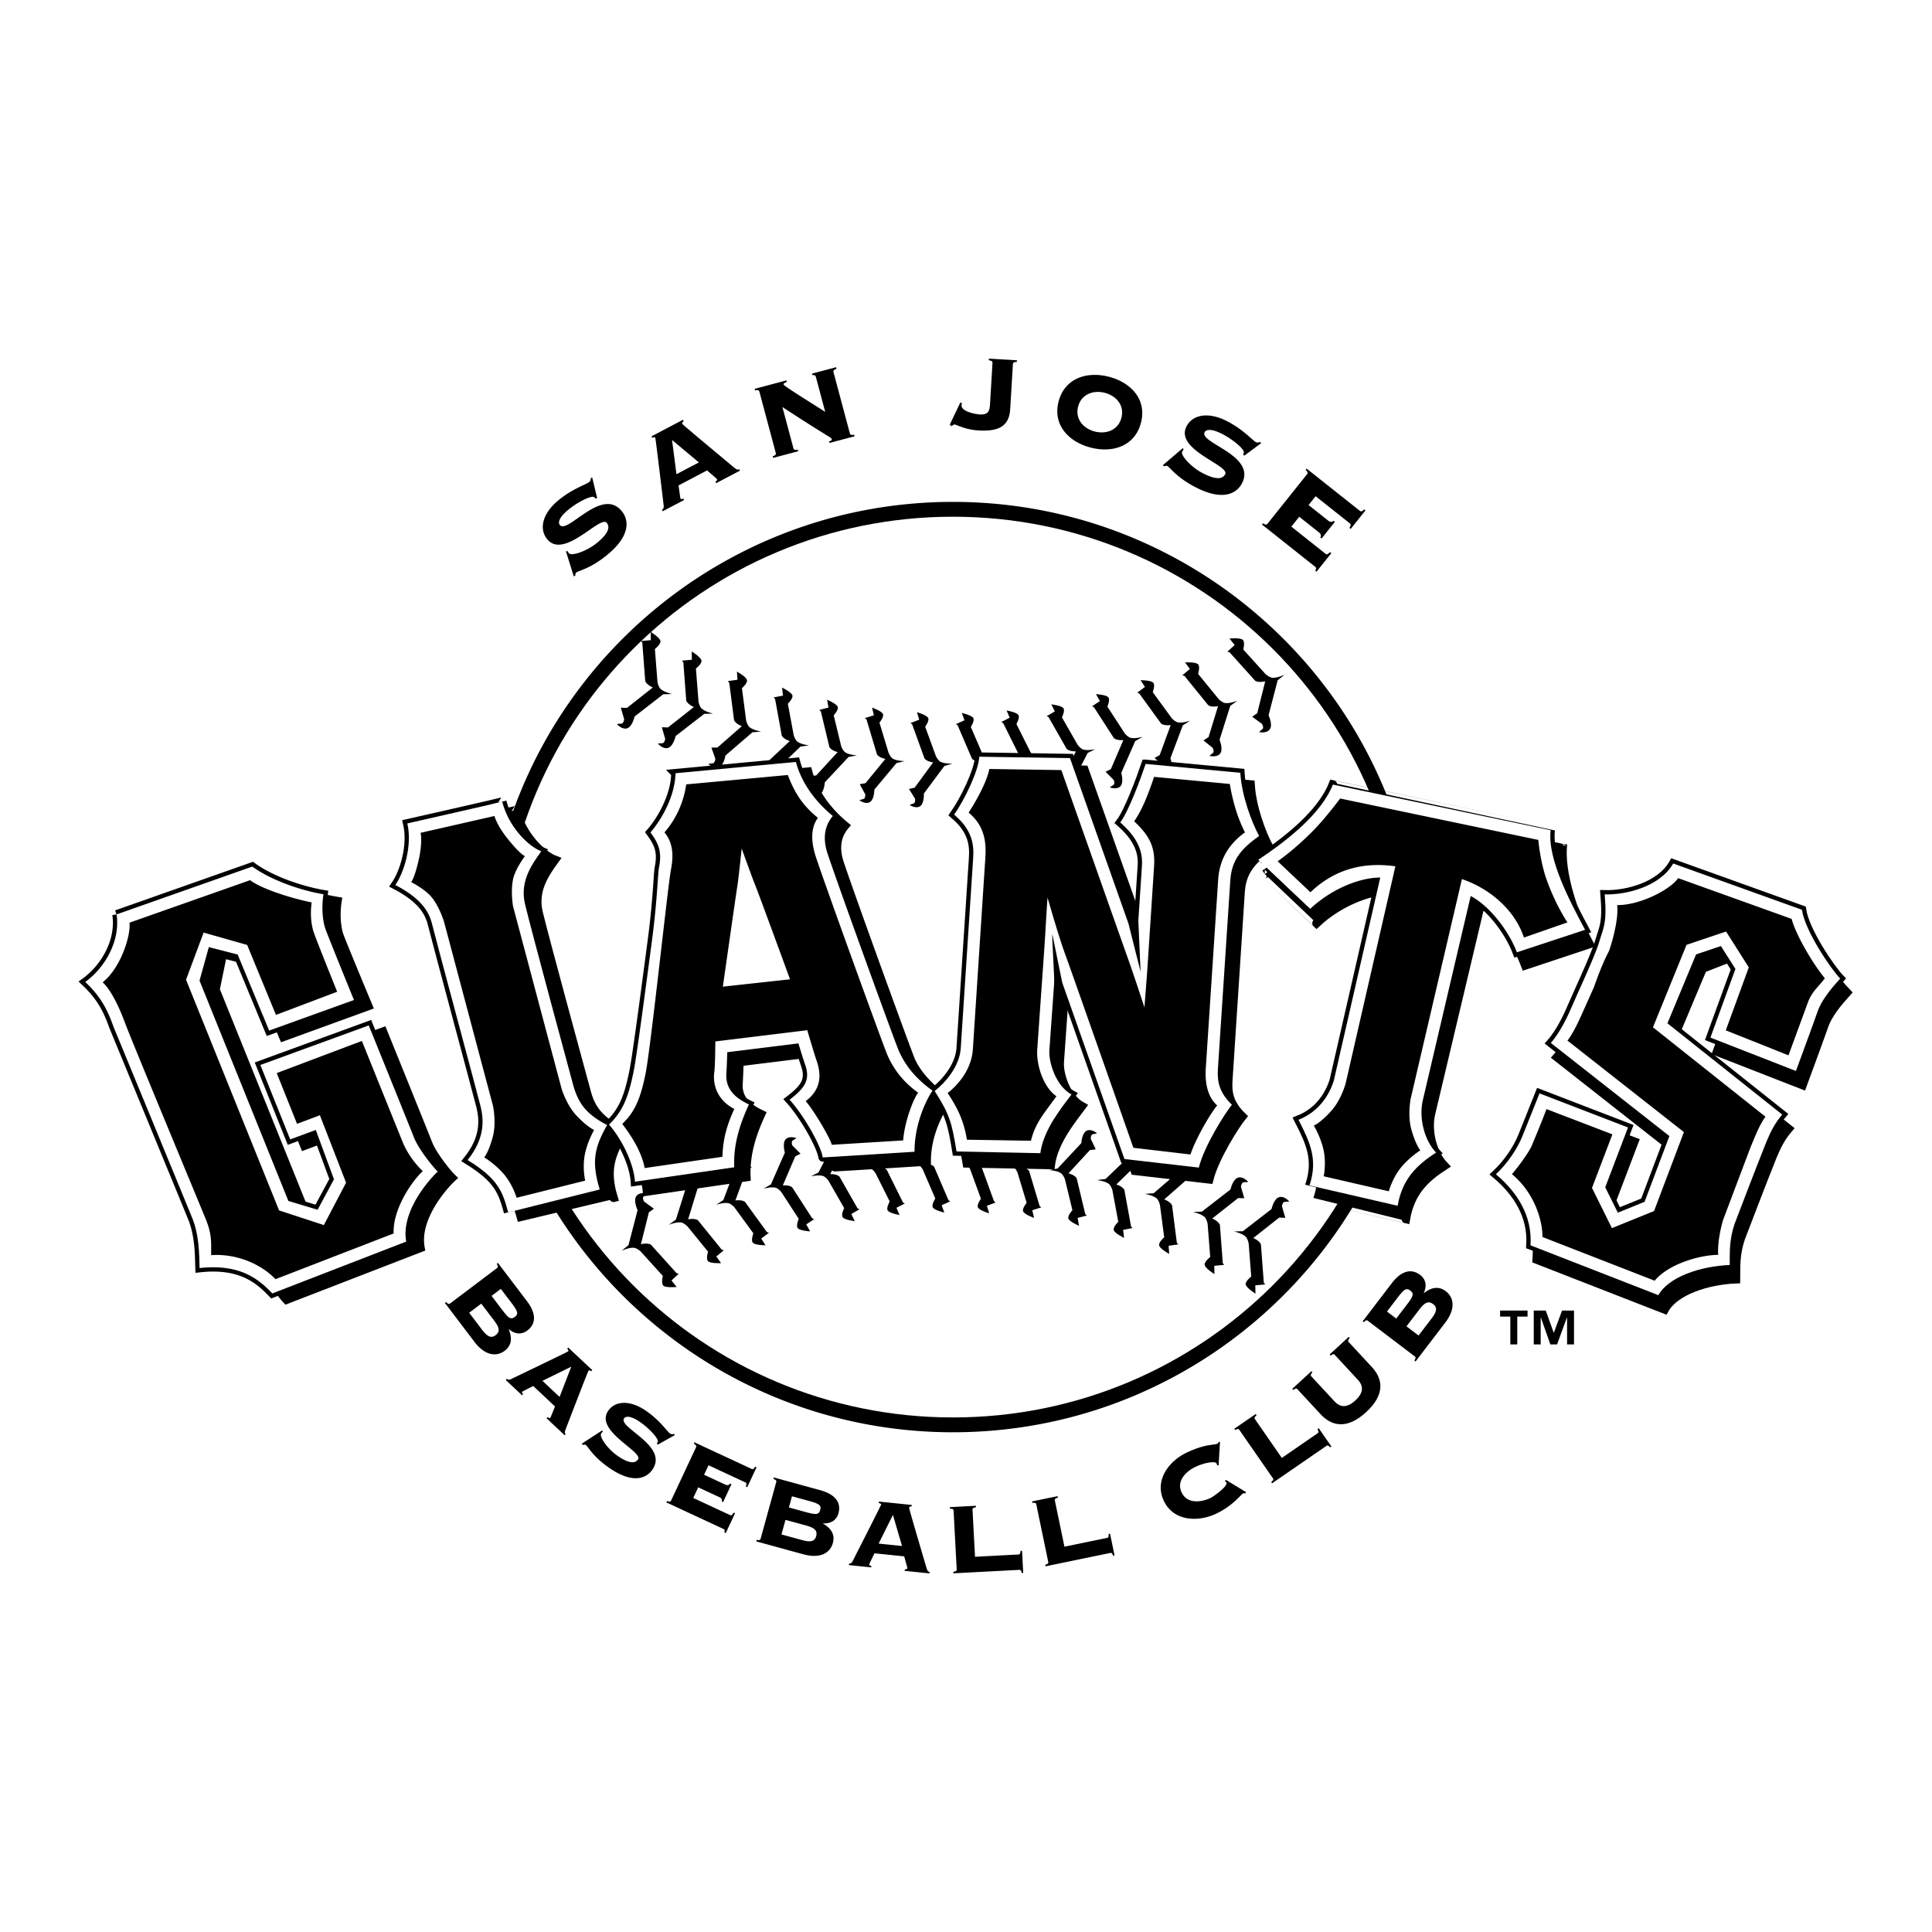
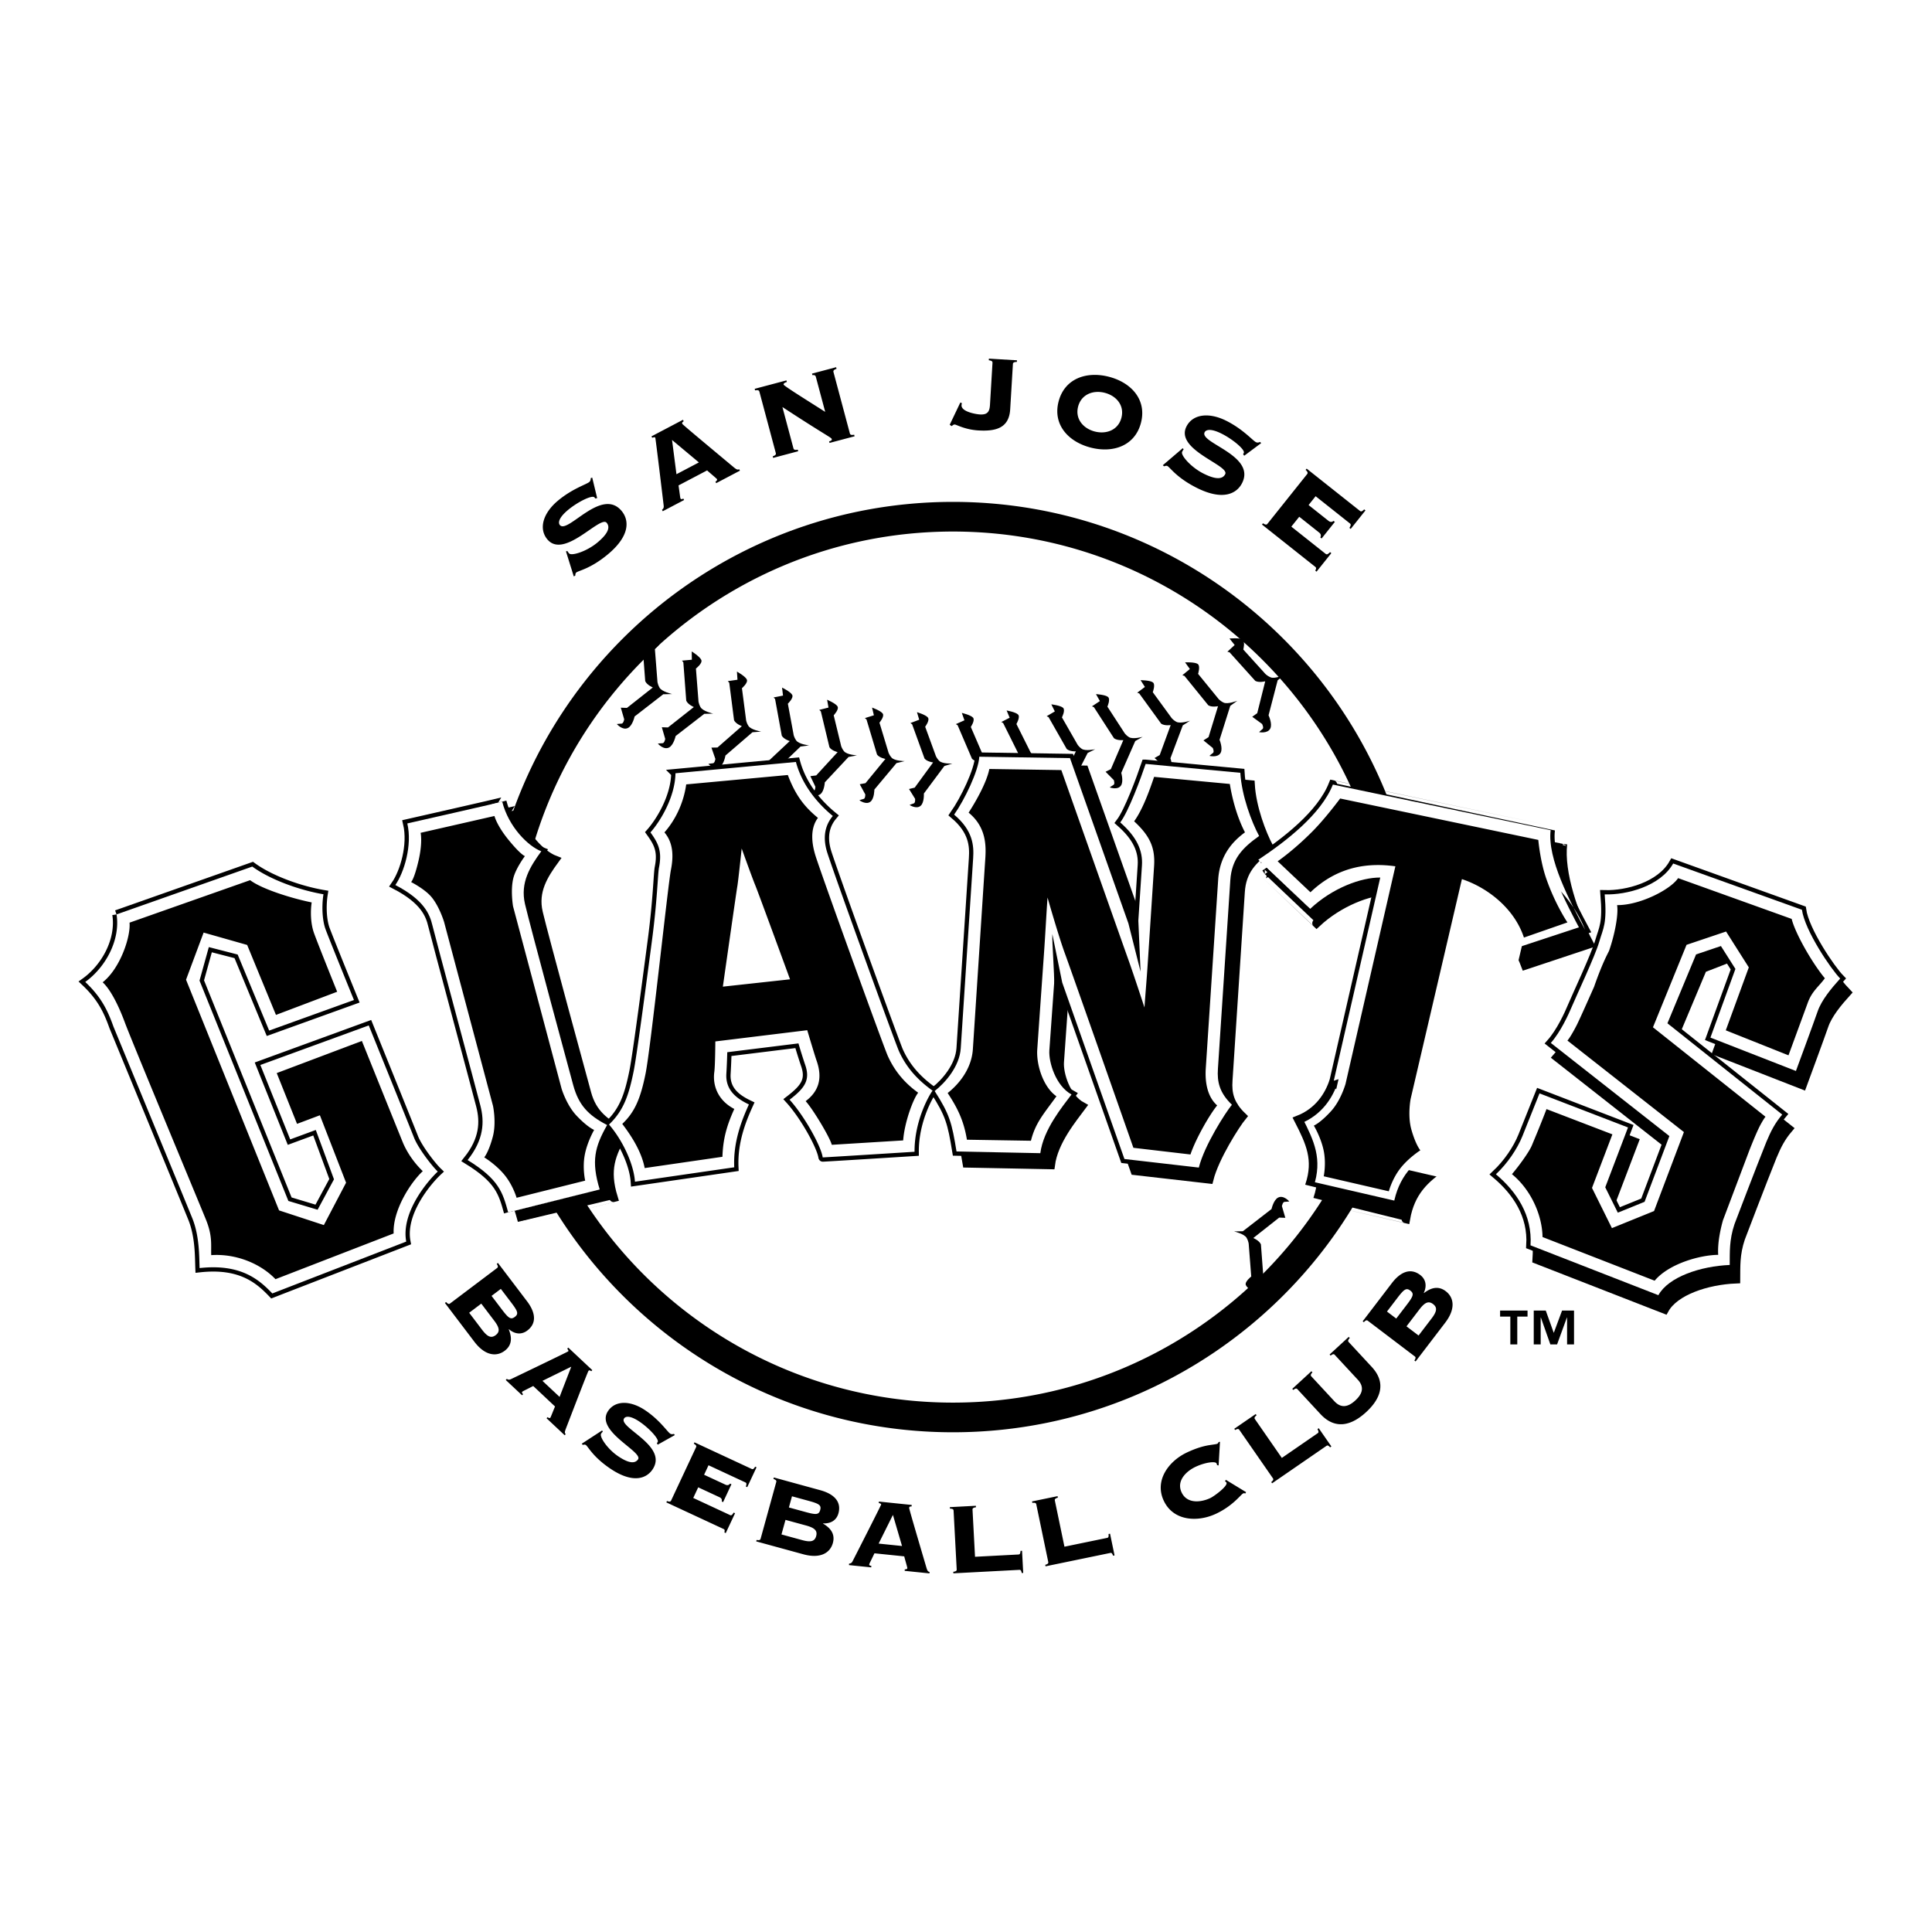
<svg xmlns="http://www.w3.org/2000/svg" width="2500" height="2500" viewBox="0 0 192.756 192.756">
  <g fill-rule="evenodd" clip-rule="evenodd">
    <path fill="#fff" d="M0 0h192.756v192.756H0V0z" />
    <path d="M49.591 126.514c.09-.07.138-.152-.032-.418l.12-.092 2.901 3.82c.822 1.082 1.021 2.178.025 2.928-.604.455-1.28.336-1.827-.135l-.02.016c.329.809.34 1.572-.405 2.135-.805.605-1.945.52-3.026-.902l-2.939-3.871.121-.09c.211.234.304.213.395.143l4.687-3.534zm-.548 2.777l1.035 1.363c.655.861.882 1.037 1.285.734.402-.305.295-.57-.359-1.432l-1.036-1.363-.925.698zm-2.233 1.684l1.294 1.705c.533.701.907.861 1.35.527s.391-.736-.143-1.438l-1.294-1.705-1.207.911zM53.2 138.283c-.87.445-1.037.514-1.089.568-.052.055-.05.125.079.246l-.104.109-1.626-1.523.104-.111c.155.094.244.107.438.014.281-.133 5.637-2.705 5.688-2.76.061-.064-.022-.178-.097-.266l.104-.109 2.397 2.248-.104.111c-.109-.086-.191-.129-.277-.037-.069.074-1.524 3.871-2.268 5.797-.116.305-.113.412-.002.516l-.104.109-1.81-1.697.104-.109c.137.111.227.109.278.053.035-.035.39-.963.466-1.115l-2.177-2.044zm.921-.515l1.709 1.602 1.166-3.014-2.875 1.412zM60.075 142.715l.069.123a.758.758 0 0 0-.17.203c-.192.281.604 1.506 1.688 2.242 1.042.707 1.682.775 1.995.318.525-.77-4.353-2.832-2.982-4.838.71-1.039 2.201-1.076 3.733-.035 1.428.969 2.163 2.105 2.444 2.297.135.092.258.068.388.035l.086.119-1.707.957-.082-.148.078-.113c.178-.262-.812-1.357-1.792-2.023-.907-.615-1.39-.578-1.554-.34-.632.926 4.458 2.723 2.825 5.111-.61.893-1.963 1.42-4.225-.113-1.741-1.182-2.186-2.184-2.426-2.346-.083-.057-.195-.027-.301-.008l-.104-.115 2.037-1.326zM72.145 149.865l-.138-.064c.035-.164.009-.314-.22-.422l-2.126-.988-.496 1.059 3.669 1.707c.126.059.198.023.365-.246l.138.064-.928 1.98-.138-.062c.057-.211.038-.289-.088-.348l-5.703-2.652.064-.137c.296.111.368.047.416-.055l2.485-5.309c.048-.102.051-.197-.224-.354l.064-.137 5.704 2.652c.125.059.197.023.354-.223l.137.062-.928 1.982-.137-.064c.089-.277.069-.355-.056-.414l-3.669-1.707-.442.947 2.126.988c.228.105.362.029.465-.104l.137.064-.831 1.781zM77.446 147.865c.03-.109.017-.205-.281-.311l.04-.146 4.635 1.27c1.314.359 2.141 1.105 1.811 2.307-.201.727-.811 1.043-1.532 1.002l-.007.023c.755.441 1.231 1.041.983 1.939-.267.969-1.224 1.594-2.952 1.121l-4.696-1.285.04-.145c.311.059.37-.018.401-.127l1.558-5.648zm1.263 2.535l1.655.453c1.046.287 1.334.287 1.467-.197.134-.484-.113-.633-1.16-.918l-1.655-.453-.307 1.115zm-.741 2.692l2.068.566c.852.232 1.245.133 1.393-.4.147-.535-.14-.82-.992-1.055l-2.068-.564-.401 1.453zM87.245 154.973c-.421.879-.513 1.033-.521 1.107-.007.076.037.131.212.148l-.015.15-2.221-.228.016-.15c.18-.02.26-.061.355-.254.143-.275 2.833-5.559 2.841-5.635.009-.088-.127-.125-.238-.15l.015-.15 3.274.338-.015.15c-.14-.002-.23.014-.243.139-.011.1 1.146 3.998 1.728 5.979.094.312.161.395.312.41l-.015.15-2.473-.254.016-.15c.177.006.246-.051.253-.125.006-.051-.276-1.002-.31-1.17l-2.971-.305zm.417-.969l2.334.24-.909-3.102-1.425 2.862zM97.279 155.32l4.332-.227c.139-.008.186-.074.209-.363l.15-.008.117 2.209-.15.008c-.053-.262-.105-.322-.244-.314l-6.576.346-.008-.152c.313-.041.347-.131.341-.244l-.31-5.85c-.006-.111-.048-.199-.364-.207l-.008-.15 2.595-.137.008.15c-.314.043-.348.133-.342.246l.25 4.693zM106.201 154.314l4.25-.877c.137-.027.174-.1.15-.391l.148-.029.451 2.166-.148.029c-.092-.25-.152-.303-.289-.273l-6.449 1.332-.031-.148c.305-.088.322-.182.301-.293l-1.193-5.738c-.023-.109-.078-.188-.391-.148l-.031-.148 2.545-.525.031.148c-.305.088-.324.182-.301.293l.957 4.602zM121.582 146.207l-.152-.027a.649.649 0 0 0-.059-.18c-.107-.229-1.127-.109-2.096.348-.924.436-1.934 1.396-1.383 2.557.551 1.158 1.938.992 2.861.557.398-.188 1.77-1.209 1.613-1.539-.031-.068-.1-.094-.148-.139l.088-.139 2.02 1.23-.098.145c-.072-.064-.125-.053-.203-.016-.229.107-.998 1.221-2.697 2.021-1.822.859-4.248.75-5.213-1.283-.967-2.033.488-3.971 2.311-4.83.912-.43 1.617-.623 2.133-.713.504-.084.775-.102.889-.156.068-.031.109-.092.129-.17l.141-.025-.136 2.359zM127.889 145.457l3.57-2.459c.115-.078.119-.158-.014-.418l.125-.086 1.262 1.82-.125.086c-.182-.195-.258-.219-.373-.141l-5.416 3.73-.086-.123c.244-.201.227-.295.16-.387l-3.342-4.818c-.064-.094-.146-.145-.42.014l-.086-.125 2.139-1.471.086.123c-.244.199-.227.293-.162.387l2.682 3.868zM133.172 135.176c-.076-.082-.164-.121-.414.074l-.102-.111 1.908-1.758.104.111c-.215.232-.182.322-.105.406l2.293 2.475c1.506 1.625.863 3.209-.555 4.514s-3.055 1.818-4.561.193l-2.293-2.475c-.078-.084-.166-.123-.414.072l-.102-.111 1.908-1.756.104.109c-.215.232-.184.322-.105.406l2.293 2.475c.66.711 1.35.605 2.092-.078.74-.682.902-1.359.244-2.07l-2.295-2.476zM136.469 131.773c-.09-.068-.184-.092-.395.143l-.119-.09 2.912-3.811c.824-1.08 1.83-1.566 2.824-.812.602.457.668 1.139.359 1.791l.02.014c.693-.531 1.43-.748 2.172-.184.803.609 1.027 1.727-.057 3.146l-2.951 3.861-.121-.092c.172-.266.125-.348.033-.416l-4.677-3.55zm2.834-.22l1.039-1.359c.658-.861.766-1.127.363-1.432-.4-.305-.629-.129-1.287.73l-1.039 1.361.924.7zm2.228 1.691l1.299-1.701c.535-.699.588-1.102.146-1.436-.441-.336-.816-.178-1.352.521l-1.299 1.701 1.206.915zM48.503 96.486c0 25.592 20.893 46.412 46.573 46.412 25.681 0 46.574-20.82 46.574-46.412s-20.893-46.413-46.574-46.413c-25.68.001-46.573 20.822-46.573 46.413zm2.969 0c0-23.961 19.561-43.454 43.605-43.454 24.044 0 43.605 19.493 43.605 43.454 0 23.959-19.561 43.453-43.605 43.453-24.044 0-43.605-19.494-43.605-43.453z" />
-     <path d="M95.077 141.418c24.902 0 45.089-20.117 45.089-44.932 0-24.816-20.188-44.933-45.089-44.933S49.988 71.67 49.988 96.486c-.001 24.815 20.187 44.932 45.089 44.932z" fill="#fff" />
    <path d="M64.024 120.738l-.908 3.494-.688.555s.961-.443 1.392-.258c.43.186.589.416.589.416l2.136 2.357s-.218.816.095 1.004c.313.188 1.282.094 1.282.094l-.516-.648.725-.67-.214-.055-2.57-2.854c-.373-.205-.99-.039-.99-.039l.797-3.184.498-.357-.982-.717s-.2-.383-.047-.502c.152-.117.344-.314.344-.314s-.857-.178-1.119.367c-.227.469.176 1.311.176 1.311zM72.351 126.023s-.956.045-1.255-.156c-.298-.201-.042-.99-.042-.99l-1.978-2.426s-.145-.234-.558-.438c-.413-.205-1.381.18-1.381.18l.705-.508 1.071-3.387s-.353-.85-.108-1.299c.285-.521 1.118-.305 1.118-.305s-.197.184-.354.293c-.157.109.021.496.021.496l.928.754-.507.324-.946 3.088s.615-.131.97.09l2.381 2.936.208.064-.747.621.474.663zM76.793 124.246s-.944-.006-1.228-.219c-.283-.213.011-.979.011-.979l-1.821-2.494s-.13-.236-.526-.459c-.396-.225-1.37.105-1.37.105l.721-.465 1.233-3.281s-.302-.854-.038-1.283c.309-.5 1.118-.24 1.118-.24s-.204.17-.364.268c-.16.1-.005.49-.005.49l.875.793-.517.293-1.095 2.992s.613-.098.951.139l2.19 3.016.201.074-.768.572.432.678zM81.241 122.854s-.932-.057-1.2-.283c-.269-.225.063-.965.063-.965l-1.664-2.561s-.116-.242-.495-.484c-.379-.24-1.358.031-1.358.031l.737-.42 1.396-3.174s-.253-.859.032-1.27c.332-.479 1.116-.178 1.116-.178s-.21.156-.374.246c-.163.088-.032.482-.032.482l.821.828-.527.264-1.243 2.896s.611-.062.932.189l2 3.096.195.084-.79.525.391.694zM85.696 121.834s-.92-.109-1.174-.348c-.253-.238.117-.953.117-.953l-1.506-2.629s-.101-.244-.463-.506c-.362-.258-1.348-.041-1.348-.041l.753-.377 1.559-3.068s-.203-.865.102-1.256c.355-.455 1.117-.115 1.117-.115s-.218.145-.385.225c-.167.078-.058.477-.058.477l.768.865-.537.232-1.392 2.801s.608-.029.913.238l1.81 3.178.188.094-.812.477.348.706zM90.158 121.223s-.908-.16-1.146-.41c-.238-.252.169-.941.169-.941l-1.349-2.695s-.087-.25-.432-.527c-.346-.279-1.337-.119-1.337-.119l.77-.33 1.722-2.963s-.153-.871.172-1.242c.378-.432 1.115-.051 1.115-.051s-.225.131-.395.199c-.17.07-.084.471-.084.471l.714.904-.545.199-1.541 2.705s.606.006.894.287l1.62 3.26.182.104-.833.428.304.721zM94.626 120.979s-.897-.209-1.12-.473c-.223-.264.223-.928.223-.928l-1.191-2.764s-.073-.254-.401-.551c-.329-.297-1.325-.193-1.325-.193l.787-.287 1.883-2.854s-.103-.879.242-1.23c.402-.408 1.115.012 1.115.012s-.23.119-.404.178c-.174.061-.11.465-.11.465l.659.941-.554.168-1.69 2.609s.604.039.875.338l1.429 3.338.176.113-.855.381.261.737zM99.1 121.053s-.883-.262-1.092-.537.273-.916.273-.916l-1.033-2.83s-.059-.258-.369-.574c-.312-.314-1.315-.268-1.315-.268l.803-.242 2.047-2.748s-.053-.885.312-1.215c.424-.387 1.113.072 1.113.072s-.238.105-.416.156c-.176.051-.137.457-.137.457l.607.979-.564.137-1.84 2.516s.604.072.857.387l1.238 3.42.17.123-.877.332.223.751zM103.582 121.512s-.873-.312-1.066-.602.326-.902.326-.902l-.875-2.898s-.045-.262-.338-.596c-.295-.334-1.305-.344-1.305-.344l.82-.197 2.209-2.643s-.004-.889.381-1.201c.447-.363 1.113.137 1.113.137s-.244.092-.424.133c-.18.039-.164.451-.164.451l.553 1.016-.574.105-1.986 2.42s.6.107.836.436l1.049 3.5.162.135-.896.283.179.767zM108.068 122.295s-.861-.363-1.039-.664c-.178-.303.379-.891.379-.891l-.719-2.965s-.029-.266-.305-.619c-.279-.354-1.293-.418-1.293-.418l.834-.154 2.373-2.535s.047-.895.451-1.188c.471-.34 1.111.199 1.111.199s-.25.08-.434.111c-.184.029-.189.443-.189.443l.498 1.055-.584.074-2.135 2.322s.598.143.816.486l.859 3.58.156.145-.92.234.141.785zM112.561 123.506s-.848-.412-1.012-.727c-.162-.314.436-.879.436-.879l-.562-3.031s-.016-.271-.277-.643c-.26-.371-1.279-.492-1.279-.492l.852-.109 2.533-2.428s.098-.902.521-1.176c.496-.318 1.113.264 1.113.264s-.258.066-.445.086c-.188.021-.217.439-.217.439l.445 1.09-.592.043-2.285 2.229s.596.176.799.535l.668 3.662.15.152-.941.188.093.797zM117.062 125.102s-.836-.463-.984-.789c-.148-.328.486-.865.486-.865l-.404-3.102s-.002-.273-.244-.664c-.244-.391-1.271-.568-1.271-.568l.867-.064 2.697-2.32s.148-.908.592-1.162c.52-.295 1.111.326 1.111.326s-.264.055-.455.064c-.189.01-.242.432-.242.432l.393 1.129-.604.012-2.434 2.131s.594.211.779.586l.479 3.742.143.164-.961.137.052.811zM123.18 118.672l-2.859 2.217-.885.02s1.033.234 1.26.643.213.688.213.688l.246 3.168s-.672.512-.539.852c.135.34.959.854.959.854l-.012-.826.984-.09-.137-.174-.289-3.824c-.168-.389-.76-.633-.76-.633l2.582-2.037.613.02-.34-1.164s.076-.426.27-.428c.195 0 .465-.039.465-.039s-.568-.662-1.109-.391c-.465.232-.662 1.144-.662 1.144z" fill="#fff" />
-     <path d="M127.273 120.625l-2.859 2.215-.883.02s1.031.234 1.258.645c.227.408.213.686.213.686l.246 3.168s-.672.514-.539.852c.135.34.959.855.959.855l-.012-.828.984-.088-.137-.174-.289-3.824c-.168-.391-.758-.635-.758-.635l2.58-2.037.613.021-.338-1.166s.074-.426.27-.426c.193-.002.465-.041.465-.041s-.57-.662-1.111-.389c-.464.232-.662 1.146-.662 1.146zM126.977 71.368l.91-3.494.688-.553s-.963.442-1.393.256c-.43-.186-.588-.415-.588-.415l-2.137-2.359s.219-.815-.096-1.004c-.312-.187-1.281-.093-1.281-.093l.516.648-.725.67.213.054 2.572 2.854c.373.206.99.041.99.041l-.799 3.183-.498.356.982.717s.201.383.049.501c-.154.119-.344.315-.344.315s.855.178 1.117-.367c.226-.467-.176-1.31-.176-1.31zM118.65 66.083s.955-.043 1.254.157c.299.2.041.99.041.99l1.979 2.427s.145.233.559.438c.412.204 1.379-.181 1.379-.181l-.703.509-1.07 3.387s.352.849.107 1.298c-.285.522-1.117.304-1.117.304s.197-.184.354-.292c.156-.109-.021-.496-.021-.496l-.928-.754.508-.326.945-3.087s-.615.131-.971-.09l-2.381-2.935-.207-.064.746-.621-.474-.664zM114.207 67.86s.945.007 1.229.22-.012.979-.012.979l1.822 2.494s.129.238.525.46 1.371-.106 1.371-.106l-.723.464-1.232 3.281s.301.855.037 1.284c-.309.5-1.115.241-1.115.241s.203-.17.363-.27.004-.489.004-.489l-.875-.792.518-.294 1.096-2.992s-.613.097-.951-.14l-2.191-3.015-.201-.074.768-.573-.433-.678zM109.76 69.252s.932.058 1.201.284c.268.226-.064.965-.064.965l1.664 2.562s.115.241.494.483 1.359-.032 1.359-.032l-.738.42-1.395 3.175s.252.86-.033 1.27c-.332.478-1.115.178-1.115.178s.209-.157.373-.247c.162-.089.031-.482.031-.482l-.82-.83.525-.262 1.244-2.896s-.611.063-.934-.189l-1.998-3.097-.195-.084.789-.524-.388-.694zM105.305 70.273s.92.108 1.174.346-.117.953-.117.953l1.506 2.629s.102.245.463.506c.363.26 1.35.043 1.35.043l-.754.375-1.559 3.067s.203.867-.104 1.257c-.354.455-1.115.114-1.115.114s.219-.144.385-.223c.166-.08.059-.477.059-.477l-.77-.867.539-.23 1.391-2.801s-.609.029-.912-.239l-1.811-3.177-.189-.094.812-.476-.348-.706zM100.842 70.884s.908.159 1.148.41c.236.251-.17.94-.17.94l1.348 2.696s.088.249.432.528c.346.279 1.338.119 1.338.119l-.77.331-1.723 2.961s.154.873-.17 1.243c-.379.432-1.115.052-1.115.052s.223-.131.393-.201c.17-.069.084-.47.084-.47l-.713-.904.545-.199 1.541-2.705s-.605-.006-.893-.288l-1.619-3.258-.184-.104.834-.428-.306-.723zM96.375 71.127s.897.21 1.12.474c.223.263-.223.928-.223.928l1.191 2.763s.072.254.402.551c.326.297 1.324.194 1.324.194l-.787.286-1.883 2.855s.102.878-.242 1.229c-.402.409-1.114-.011-1.114-.011s.231-.118.404-.178c.174-.061.111-.464.111-.464l-.661-.941.555-.168 1.689-2.61s-.604-.04-.873-.337l-1.43-3.339-.176-.114.855-.38-.262-.738zM91.9 71.054s.884.261 1.093.537c.209.276-.275.916-.275.916l1.034 2.831s.059.258.369.574c.312.316 1.315.269 1.315.269l-.803.242-2.047 2.748s.053.884-.312 1.215c-.425.387-1.114-.074-1.114-.074s.238-.105.415-.155.137-.458.137-.458l-.606-.979.565-.137 1.837-2.514s-.602-.074-.854-.387l-1.239-3.42-.169-.123.875-.332-.221-.753zM87.419 70.596s.872.311 1.065.601c.194.288-.327.902-.327.902l.876 2.898s.044.262.338.597c.294.334 1.303.343 1.303.343l-.818.197-2.209 2.642s.003.89-.382 1.202c-.448.364-1.113-.137-1.113-.137s.245-.092.424-.132c.181-.04.165-.451.165-.451l-.553-1.016.574-.105 1.987-2.419s-.6-.108-.835-.437l-1.05-3.501-.162-.134.898-.282-.181-.768zM82.933 69.813s.86.361 1.038.663c.179.302-.38.89-.38.89l.719 2.965s.029.266.307.619 1.292.418 1.292.418l-.836.153-2.371 2.535s-.047.896-.452 1.188c-.472.341-1.112-.2-1.112-.2s.251-.079.435-.109.19-.445.19-.445l-.5-1.053.584-.074 2.135-2.323s-.597-.142-.816-.486l-.859-3.582-.156-.144.919-.235-.137-.78zM78.439 68.601s.849.413 1.012.727c.164.314-.434.878-.434.878l.562 3.033s.014.27.274.641c.261.372 1.282.494 1.282.494l-.852.108-2.533 2.428s-.098.901-.522 1.174c-.495.318-1.112-.263-1.112-.263s.258-.066.445-.087c.188-.021.217-.439.217-.439l-.521-.901.464-.123 2.489-2.336s-.595-.176-.797-.535l-.669-3.663-.15-.153.942-.186-.097-.797zM73.938 67.005s.837.463.985.79c.148.327-.486.866-.486.866l.404 3.1s0 .274.244.664 1.27.568 1.27.568l-.868.064-2.697 2.322s-.147.907-.592 1.161c-.518.296-1.111-.326-1.111-.326s.264-.053.455-.063c.19-.011.243-.433.243-.433l-.392-1.128.603-.011 2.433-2.132s-.593-.21-.778-.584l-.479-3.743-.143-.164.963-.138-.054-.813zM67.821 73.434l2.86-2.215.884-.02s-1.033-.234-1.259-.643-.212-.687-.212-.687l-.247-3.168s.672-.513.539-.853c-.133-.339-.958-.854-.958-.854l.011.827-.984.09.136.173.289 3.824c.168.389.759.634.759.634l-2.581 2.036-.613-.02.338 1.166s-.075.425-.269.426c-.194 0-.465.041-.465.041s.569.662 1.111.389c.464-.234.661-1.146.661-1.146z" fill="#fff" />
-     <path d="M63.727 71.482l2.859-2.216.884-.019s-1.033-.235-1.259-.644c-.227-.409-.213-.687-.213-.687l-.247-3.167s.673-.514.539-.853c-.133-.34-.958-.854-.958-.854l.012.827-.985.089.136.173.29 3.825c.168.389.759.634.759.634l-2.582 2.037-.612-.021.338 1.166s-.076.425-.269.426c-.194 0-.465.041-.465.041s.569.662 1.111.39c.464-.234.662-1.147.662-1.147z" fill="#fff" />
-     <path d="M63.611 120.738l-.908 3.494-.688.555s.961-.443 1.392-.258.589.416.589.416l2.136 2.357s-.218.816.095 1.004 1.282.094 1.282.094l-.516-.648.725-.67-.214-.055-2.57-2.854c-.373-.205-.99-.039-.99-.039l.797-3.184.498-.357-.982-.717s-.201-.383-.048-.502c.153-.117.344-.314.344-.314s-.856-.178-1.118.367c-.227.469.176 1.311.176 1.311zM71.938 126.023s-.956.045-1.254-.156c-.298-.201-.042-.99-.042-.99l-1.978-2.426s-.146-.234-.558-.438c-.413-.205-1.38.18-1.38.18l.705-.508 1.071-3.387s-.353-.85-.108-1.299c.285-.521 1.118-.305 1.118-.305s-.197.184-.354.293c-.156.109.021.496.021.496l.929.754-.507.324-.946 3.088s.616-.131.971.09l2.38 2.936.208.064-.747.621.471.663zM76.38 124.246s-.944-.006-1.228-.219.011-.979.011-.979l-1.821-2.494s-.13-.236-.526-.459c-.396-.225-1.37.105-1.37.105l.721-.465 1.233-3.281s-.302-.854-.038-1.283c.309-.5 1.117-.24 1.117-.24s-.204.17-.364.268c-.16.1-.006.49-.006.49l.876.793-.518.293-1.095 2.992s.613-.098.951.139l2.19 3.016.201.074-.768.572.434.678zM80.828 122.854s-.932-.057-1.201-.283c-.269-.225.063-.965.063-.965l-1.663-2.561s-.116-.242-.495-.484c-.379-.24-1.358.031-1.358.031l.737-.42 1.396-3.174s-.252-.859.032-1.27c.332-.479 1.116-.178 1.116-.178s-.21.156-.374.246c-.163.088-.031.482-.031.482l.821.828-.526.264-1.244 2.896s.611-.062.933.189l2 3.096.195.084-.79.525.389.694zM85.283 121.834s-.92-.109-1.174-.348.116-.953.116-.953l-1.506-2.629s-.101-.244-.463-.506c-.362-.258-1.348-.041-1.348-.041l.753-.377 1.559-3.068s-.203-.865.102-1.256c.355-.455 1.116-.115 1.116-.115s-.217.145-.384.225c-.167.078-.058.477-.058.477l.768.865-.537.232-1.392 2.801s.608-.029.913.238l1.81 3.178.189.094-.812.477.348.706zM89.745 121.223s-.908-.16-1.147-.41c-.238-.252.169-.941.169-.941l-1.349-2.695s-.086-.25-.432-.527c-.346-.279-1.337-.119-1.337-.119l.77-.33 1.722-2.963s-.152-.871.172-1.242c.379-.432 1.115-.051 1.115-.051s-.224.131-.394.199c-.171.07-.085.471-.085.471l.714.904-.545.199-1.541 2.705s.606.006.894.287l1.621 3.26.181.104-.833.426.305.723zM94.213 120.979s-.896-.209-1.12-.473.222-.928.222-.928l-1.191-2.764s-.073-.254-.401-.551c-.328-.297-1.325-.193-1.325-.193l.787-.287 1.883-2.854s-.102-.879.242-1.23c.402-.408 1.115.012 1.115.012s-.231.119-.404.178c-.174.061-.111.465-.111.465l.66.941-.555.168-1.69 2.609s.605.039.875.338l1.43 3.338.176.113-.855.381.262.737zM98.688 121.053s-.885-.262-1.092-.537c-.209-.275.273-.916.273-.916l-1.034-2.83s-.058-.258-.369-.574c-.312-.314-1.314-.268-1.314-.268l.803-.242L98 112.938s-.053-.885.312-1.215c.426-.387 1.113.072 1.113.072s-.236.105-.414.156c-.176.051-.137.457-.137.457l.607.979-.566.137-1.838 2.516s.602.072.855.387l1.24 3.42.168.123-.875.332.223.751zM103.168 121.512s-.871-.312-1.064-.602c-.195-.289.326-.902.326-.902l-.877-2.898s-.043-.262-.336-.596c-.295-.334-1.305-.344-1.305-.344l.818-.197 2.209-2.643s-.002-.889.383-1.201c.449-.363 1.113.137 1.113.137s-.246.092-.424.133c-.182.039-.166.451-.166.451l.555 1.016-.574.105-1.986 2.42s.6.107.836.436l1.049 3.5.162.135-.898.283.179.767zM107.654 122.295s-.859-.363-1.039-.664c-.178-.303.381-.891.381-.891l-.719-2.965s-.029-.266-.307-.619-1.293-.418-1.293-.418l.836-.154 2.371-2.535s.047-.895.453-1.188c.471-.34 1.111.199 1.111.199s-.25.08-.434.111c-.184.029-.191.443-.191.443l.5 1.055-.584.074-2.135 2.322s.596.143.816.486l.859 3.58.156.145-.92.234.139.785zM112.148 123.506s-.848-.412-1.012-.727c-.162-.314.434-.879.434-.879l-.562-3.031s-.014-.271-.275-.643c-.26-.371-1.281-.492-1.281-.492l.852-.109 2.535-2.428s.098-.902.521-1.176c.494-.318 1.113.264 1.113.264s-.258.066-.447.086c-.186.021-.215.439-.215.439l.445 1.09-.594.043-2.283 2.229s.594.176.797.535l.67 3.662.148.152-.941.188.095.797zM116.65 125.102s-.838-.463-.984-.789c-.15-.328.484-.865.484-.865l-.404-3.102s0-.273-.244-.664c-.242-.391-1.27-.568-1.27-.568l.867-.064 2.697-2.32s.146-.908.592-1.162c.518-.295 1.111.326 1.111.326s-.264.055-.455.064-.242.432-.242.432l.391 1.129-.602.012-2.434 2.131s.594.211.779.586l.479 3.742.143.164-.963.137.055.811zM122.768 118.672l-2.861 2.217-.883.02s1.031.234 1.26.643c.227.408.211.688.211.688l.248 3.168s-.672.512-.539.852.957.854.957.854l-.012-.826.984-.09-.135-.174-.289-3.824c-.17-.389-.76-.633-.76-.633l2.582-2.037.611.02-.338-1.164s.076-.426.27-.428c.193 0 .465-.039.465-.039s-.57-.662-1.111-.391c-.463.232-.66 1.144-.66 1.144z" />
    <path d="M126.861 120.625l-2.859 2.215-.885.02s1.033.234 1.26.645c.227.408.213.686.213.686l.246 3.168s-.672.514-.539.852c.135.34.959.855.959.855l-.014-.828.986-.088-.137-.174-.289-3.824c-.168-.391-.76-.635-.76-.635l2.582-2.037.613.021-.34-1.166s.076-.426.27-.426c.193-.002.467-.041.467-.041s-.57-.662-1.111-.389c-.464.232-.662 1.146-.662 1.146zM126.564 71.368l.908-3.494.688-.553s-.961.442-1.391.256c-.43-.186-.59-.415-.59-.415l-2.135-2.359s.219-.815-.096-1.004c-.314-.187-1.281-.093-1.281-.093l.516.648-.727.67.215.054 2.57 2.854c.373.206.99.041.99.041l-.797 3.183-.498.356.982.717s.199.383.049.501c-.154.119-.346.315-.346.315s.857.178 1.119-.367c.227-.467-.176-1.31-.176-1.31zM118.236 66.083s.957-.043 1.254.157c.299.2.043.99.043.99l1.979 2.427s.145.233.557.438c.414.204 1.381-.181 1.381-.181l-.705.509-1.07 3.387s.354.849.109 1.298c-.285.522-1.117.304-1.117.304s.195-.184.354-.292c.154-.109-.023-.496-.023-.496l-.928-.754.508-.326.945-3.087s-.615.131-.971-.09l-2.381-2.935-.207-.064.748-.621-.476-.664zM113.795 67.86s.943.007 1.227.22c.285.213-.01.979-.01.979l1.82 2.494s.131.238.527.46c.395.223 1.369-.106 1.369-.106l-.721.464-1.234 3.281s.303.855.039 1.284c-.309.5-1.117.241-1.117.241s.203-.17.363-.27.006-.489.006-.489l-.875-.792.516-.294 1.096-2.992s-.613.097-.951-.14l-2.189-3.015-.201-.074.768-.573-.433-.678zM109.346 69.252s.934.058 1.201.284-.062.965-.062.965l1.664 2.562s.113.241.494.483c.379.242 1.357-.032 1.357-.032l-.736.42-1.396 3.175s.252.86-.031 1.27c-.332.478-1.117.178-1.117.178s.211-.157.373-.247c.164-.089.033-.482.033-.482l-.822-.83.527-.262 1.244-2.896s-.611.063-.934-.189l-2-3.097-.195-.084.791-.524-.391-.694zM104.891 70.273s.92.108 1.174.346-.115.953-.115.953l1.506 2.629s.102.245.463.506c.363.26 1.348.043 1.348.043l-.752.375-1.559 3.067s.201.867-.102 1.257c-.357.455-1.117.114-1.117.114s.217-.144.385-.223c.166-.08.057-.477.057-.477l-.766-.867.535-.23 1.393-2.801s-.609.029-.914-.239l-1.809-3.177-.189-.094.812-.476-.35-.706zM100.43 70.884s.908.159 1.146.41-.168.94-.168.94l1.348 2.696s.086.249.432.528 1.338.119 1.338.119l-.77.331-1.723 2.961s.152.873-.172 1.243c-.379.432-1.115.052-1.115.052s.225-.131.395-.201c.17-.069.084-.47.084-.47l-.713-.904.545-.199 1.541-2.705s-.605-.006-.893-.288l-1.621-3.258-.182-.104.832-.428-.304-.723zM95.961 71.127s.897.21 1.121.474c.223.263-.223.928-.223.928l1.192 2.763s.072.254.4.551c.328.297 1.326.194 1.326.194l-.787.286-1.883 2.855s.102.878-.243 1.229c-.402.409-1.115-.011-1.115-.011s.231-.118.405-.178c.173-.061.11-.464.11-.464l-.66-.941.555-.168 1.689-2.61s-.604-.04-.875-.337l-1.43-3.339-.175-.114.854-.38-.261-.738zM91.487 71.054s.884.261 1.092.537c.209.276-.274.916-.274.916l1.034 2.831s.059.258.369.574c.312.316 1.315.269 1.315.269l-.803.242-2.046 2.748s.052.884-.312 1.215c-.425.387-1.114-.074-1.114-.074s.238-.105.415-.155.137-.458.137-.458l-.606-.979.565-.137 1.837-2.514s-.602-.074-.854-.387l-1.239-3.42-.169-.123.876-.332-.223-.753zM87.006 70.596s.872.311 1.066.601c.194.288-.328.902-.328.902l.876 2.898s.044.262.339.597c.294.334 1.303.343 1.303.343l-.818.197-2.209 2.642s.003.89-.382 1.202c-.448.364-1.113-.137-1.113-.137s.244-.092.424-.132.165-.451.165-.451l-.554-1.016.574-.105 1.987-2.419s-.6-.108-.836-.437l-1.05-3.501-.162-.134.898-.282-.18-.768zM82.52 69.813s.86.361 1.039.663-.38.89-.38.89l.719 2.965s.029.266.307.619 1.292.418 1.292.418l-.835.153-2.372 2.535s-.047.896-.452 1.188c-.472.341-1.113-.2-1.113-.2s.251-.079.435-.109.19-.445.19-.445l-.5-1.053.585-.074 2.135-2.323s-.597-.142-.816-.486l-.859-3.582-.156-.144.92-.235-.139-.78zM78.026 68.601s.849.413 1.012.727c.164.314-.433.878-.433.878l.562 3.033s.014.27.275.641c.26.372 1.281.494 1.281.494l-.852.108-2.534 2.429s-.098.901-.522 1.174c-.495.318-1.112-.263-1.112-.263s.257-.066.444-.087c.188-.021.217-.439.217-.439l-.521-.901.464-.123 2.489-2.336s-.595-.176-.797-.535l-.669-3.663-.149-.153.941-.186-.096-.798zM73.525 67.005s.836.463.985.79-.486.866-.486.866l.404 3.1s0 .274.244.664 1.271.568 1.271.568l-.868.064-2.697 2.322s-.147.907-.592 1.161c-.518.296-1.111-.326-1.111-.326s.265-.053.455-.063c.19-.011.243-.433.243-.433l-.392-1.128.603-.011 2.433-2.132s-.593-.21-.779-.584l-.479-3.743-.143-.164.963-.138-.054-.813zM67.408 73.434l2.86-2.215.883-.02s-1.032-.234-1.259-.643c-.227-.409-.212-.687-.212-.687l-.247-3.168s.672-.513.539-.853c-.134-.339-.958-.854-.958-.854l.012.827-.985.09.136.173.289 3.824c.168.389.759.634.759.634l-2.581 2.036-.613-.02.338 1.166s-.075.425-.269.426c-.194 0-.465.041-.465.041s.569.662 1.111.389c.464-.234.662-1.146.662-1.146z" />
    <path d="M63.314 71.482l2.859-2.216.884-.019s-1.033-.235-1.259-.644c-.227-.409-.212-.687-.212-.687l-.248-3.167s.672-.514.54-.853c-.133-.34-.958-.854-.958-.854l.013.827-.985.089.136.173.289 3.825c.168.389.759.634.759.634l-2.582 2.037-.612-.021.339 1.166s-.076.425-.27.426c-.194 0-.465.041-.465.041s.568.662 1.11.39c.464-.234.662-1.147.662-1.147z" />
    <path fill="#fff" d="M97.252 79.507v-1.11h-1.731v1.11h1.731zM94.284 115.783l.7.69 2.475-.621v-6.082h-7.216l.165 6.177 3.876-.164zM73.256 115.32l.402.223h2.835v-6.082h-7.215l.102 6.023 3.876-.164z" />
    <path fill="#fff" d="M97.252 79.692v-3.616H95.52v3.616h1.732zM101.262 79.149v-3.616h-1.733v3.616h1.733z" />
-     <path d="M13.023 91.913l13.155-4.642c1.716 1.261 5.009 2.216 7.485 2.636-.203 1.294-.089 2.647.19 3.44s2.88 7.024 2.88 7.024l-8.461 3.076-3.17-7.53-2.875-.743-.732 3.564 8.865 21.982 2.747.6 1.521-2.736-1.977-5.137-2.28.857-2.976-7.424 10.815-3.947s4.081 10.086 4.507 11.176c.426 1.092 1.806 2.857 2.375 3.406-1.086 1.02-3.675 4.127-3.145 6.984l-13.357 5.168c-1.312-1.371-2.194-4.193-6.308-3.736-.046-1.131-.949-1.961-1.674-3.76s-7.466-17.979-7.896-19.066c-.432-1.086-1.209-2.941-2.814-4.455 2.032-1.462 3.521-4.19 3.125-6.737zM68.588 78.136l12.027-1.143c.717 2.664 2.592 4.496 3.682 5.39-1.129 1.347-.817 2.862-.521 3.759 1.069 3.233 6.75 18.873 7.113 19.689.711 1.6 2.274 3.031 3.584 3.971-.28.35-2.042 2.92-2.023 6.082 0 0-9.158.578-9.162.562-.147-1.078-1.792-4.086-3.303-5.752 1.512-1.166 2.096-1.961 1.543-3.518a55.743 55.743 0 0 1-.658-2.102l-7.105.879c-.022.859-.06 1.695-.089 2.125-.114 1.695 1.078 2.523 2.249 3.086-.734 1.613-1.576 3.754-1.463 6.271l-9.906 1.436c-.121-1.807-1.54-4.312-2.662-5.701 1.475-1.398 2.055-2.969 2.532-5.316.302-1.486 1.154-7.941 1.839-13.125.522-3.957.56-6.59.676-7.178.33-1.663-.082-2.451-.849-3.514.987-1.118 2.454-3.526 2.496-5.901z" stroke="#000" stroke-width=".854" stroke-miterlimit="2.613" />
    <path d="M76.57 92.792c-.327-1.039-.931-3.649-.931-3.649s-.232 2.863-.367 3.803-.739 5.092-.739 5.092l3.822-.395c-.001 0-1.459-3.812-1.785-4.851zM115.318 77.391l9.447.881c.133 2.296 1.127 4.915 1.875 6.304-1.713 1.216-2.732 2.331-2.869 4.399l-1.23 18.831c-.086 1.283.145 2.379 1.398 3.582-.627.764-2.74 4.043-3.299 6.27l-7.42-.848-6.215-17.604-.898-3.654c-.047.654.137 3.08.09 3.744-.24 3.469-.471 6.674-.471 6.674-.078 1.184.637 3.545 2.209 4.404-.883 1.195-2.801 3.475-3.107 5.855l-8.362-.164c-.469-2.875-.859-3.682-2.36-6.021.578-.451 2.656-2.457 2.776-4.262l1.229-18.979c.084-1.254.35-2.958-1.535-4.543 1.052-1.503 2.064-4.16 2.144-5.581l9.469.128 5.838 16.488.564 3.79.004-4.057.357-5.515c.098-1.463-.107-2.974-1.771-4.433.829-1.095 1.641-4.218 2.137-5.689zM53.728 91.05c.501 2.151 4.688 17.51 4.843 18.067.539 1.945 1.725 2.908 3.633 3.891-1.225 2.162-1.864 3.654-.995 6.49 0 0-9.131 2.287-9.132 2.283-.548-2.002-.928-3.297-4.047-5.215 1.621-2.037 1.689-3.799 1.275-5.422-.415-1.623-4.207-16.499-4.485-17.562s-.977-3.033-3.868-4.533c.882-1.278 1.541-3.854 1.033-6.035 0 0 9.473-2.15 9.467-2.175.636 2.515 2.589 4.446 3.9 4.949-1.097 1.504-2.125 3.111-1.624 5.262z" stroke="#000" stroke-width=".854" stroke-miterlimit="2.613" />
    <path d="M133.891 109.141l4.635-20.272c-1.885-.017-4.943 1.145-7.174 3.239 0 0-5.166-4.903-5.164-4.903 2.744-1.832 6.441-4.637 7.633-7.628 0 0 22.115 4.615 22.113 4.619-.34 2.844 1.115 7.123 2.643 9.991l-6.396 2.126c-.848-2.232-2.633-5.196-4.447-6.135l-4.986 21.01c-.361 1.73.178 3.896 1.348 5.121-1.949 1.262-3.375 2.645-3.838 5.305 0 0-8.791-2.025-8.791-2.029.852-2.582.07-4.268-1.096-6.547 2.012-.794 3.051-2.431 3.52-3.897zM152.518 114.76l1.699-4.258 8.832 3.402-2.271 5.969 1.254 2.533 2.67-1.084 2.475-6.559-11.83-9.291c.969-1.096 1.369-1.957 1.789-2.953.418-.996 2.676-5.752 3.084-7.155.408-1.403.789-1.779.545-4.73 2.23.059 5.543-.822 6.834-3.083l12.252 4.404c.299 2.103 3.479 6.129 4.402 7.074-.895.988-1.865 2.162-2.25 3.279s-2.164 5.945-2.164 5.945l-8.533-3.33 2.492-6.854.098-.836-1.104-1.742-2.918 1.132-2.891 6.889 11.453 9.104c-.725.855-1.127 1.635-1.588 2.74-.992 2.455-3.172 8.18-3.172 8.18-.543 1.609-.467 2.838-.48 4.088-2.924.121-6.111 1.191-7.117 3.014l-12.758-4.973c.191-3.023-.322-5.623-2.375-7.35 1.154-1.085 1.046-2.256 1.572-3.555z" stroke="#000" stroke-width=".854" stroke-miterlimit="2.613" />
    <path d="M11.628 91.232l13.544-4.774c1.716 1.261 4.623 2.343 7.1 2.763-.204 1.293-.089 2.647.189 3.44.279.793 2.853 7.111 2.853 7.111l-8.461 3.049-3.142-7.588-2.877-.741-.928 3.343 8.865 21.984 2.916.877 1.634-3.035-1.815-4.924-2.553.941-2.977-7.424 10.815-3.949s4.082 10.086 4.508 11.178 1.805 2.855 2.375 3.404c-1.086 1.021-3.676 4.129-3.145 6.986l-13.36 5.174c-1.311-1.371-3.142-2.986-7.256-2.531-.045-1.129 0-3.166-.725-4.967-.726-1.799-7.87-19.123-7.87-19.123-.57-1.604-1.209-2.943-2.814-4.457 2.031-1.461 3.52-4.189 3.124-6.737zM67.392 77.148l12.016-1.127c.716 2.663 2.591 4.496 3.682 5.389-1.129 1.347-.817 2.862-.521 3.759 1.069 3.233 6.75 18.874 7.113 19.688.836 1.879 2.135 3.078 3.362 3.959-.28.348-1.819 2.932-1.8 6.096 0 0-9.158.578-9.163.562-.147-1.08-1.792-4.086-3.302-5.754 1.511-1.166 2.096-1.959 1.542-3.516a56.149 56.149 0 0 1-.658-2.104l-7.104.879a61.697 61.697 0 0 1-.089 2.127c-.114 1.695 1.078 2.523 2.248 3.084-.734 1.613-1.576 3.756-1.463 6.271l-9.905 1.438c-.121-1.807-1.269-4.184-2.59-5.705 1.475-1.398 1.983-2.965 2.459-5.312.302-1.488 1.154-7.941 1.838-13.126.522-3.957.573-6.605.689-7.193.33-1.663-.082-2.45-.849-3.514.986-1.117 2.454-3.525 2.495-5.901z" fill="#fff" stroke="#000" stroke-width=".854" stroke-miterlimit="2.613" />
    <path d="M75.361 91.819c-.327-1.039-.936-3.766-.936-3.766s-.01 2.982-.145 3.922-.739 5.093-.739 5.093l3.604-.398s-1.457-3.812-1.784-4.851zM114.303 76.216l9.445.886c.133 2.296 1.125 4.915 1.875 6.305-1.715 1.216-2.734 2.33-2.873 4.398l-1.238 18.832c-.088 1.283.143 2.379 1.396 3.582-.627.764-2.744 4.041-3.301 6.27l-7.422-.854-6.207-17.607-.986-4.835c-.045.654.227 4.261.178 4.927-.242 3.469-.475 6.674-.475 6.674-.078 1.182.637 3.543 2.209 4.404-.885 1.193-2.803 3.473-3.111 5.855l-8.361-.17c-.468-2.875-.68-3.693-2.18-6.031 1.083-.846 2.482-2.475 2.601-4.252l1.239-18.978c.082-1.254-.014-2.759-1.898-4.346 1.052-1.503 2.431-4.357 2.511-5.778l9.047.139 5.83 16.492 1.213 4.81-.223-5.083.361-5.515c.098-1.462-.502-2.828-2.166-4.287.831-1.097 2.038-4.367 2.536-5.838zM52.379 90.196c.501 2.151 4.665 17.541 4.819 18.097.539 1.945 1.466 2.967 3.374 3.951-1.225 2.16-1.607 3.594-.739 6.43 0 0-9.132 2.283-9.133 2.279-.547-2.002-.927-3.295-4.045-5.215 1.622-2.037 1.69-3.797 1.276-5.42-.414-1.625-4.541-16.948-4.796-18.017-.256-1.069-.802-2.5-3.691-4.002.882-1.277 1.701-3.963 1.194-6.144 0 0 9.475-2.147 9.468-2.172.636 2.515 2.587 4.448 3.899 4.95-1.097 1.504-2.126 3.111-1.626 5.263zM133.072 107.824l4.637-20.271c-1.887-.017-4.758 1.025-6.988 3.12 0 0-5.166-4.903-5.164-4.904 2.744-1.831 6.234-4.503 7.426-7.494 0 0 21.725 4.549 21.725 4.553-.342 2.844 1.908 7.071 3.436 9.939l-6.803 2.243c-.848-2.231-2.795-4.678-4.609-5.617l-4.801 20.479c-.361 1.73.178 3.895 1.348 5.121-1.951 1.26-3.375 2.645-3.838 5.305 0 0-8.793-2.027-8.793-2.031.854-2.58.072-4.268-1.096-6.547 2.014-.792 3.052-2.427 3.52-3.896zM151.896 113.342l1.701-4.256 8.83 3.4-2.271 5.971 1.254 2.531 2.67-1.084 2.475-6.559-11.83-9.291c.969-1.096 1.746-2.781 2.164-3.779.418-.994 2.26-4.908 2.666-6.311.408-1.403.791-1.779.545-4.73 2.232.059 5.545-.821 6.834-3.083l12.844 4.615c.301 2.103 2.893 5.915 3.818 6.86-.895.99-1.865 2.162-2.25 3.279s-2.166 5.945-2.166 5.945l-8.531-3.33 2.494-6.852-1.447-2.282-2.479.835-2.857 6.873 11.453 9.105c-.725.854-1.125 1.633-1.588 2.738-.99 2.455-3.17 8.182-3.17 8.182-.543 1.607-.467 2.836-.48 4.086-2.924.121-6.111 1.191-7.119 3.014l-12.756-4.973c.191-3.023-1.402-5.363-3.453-7.09 1.153-1.084 2.124-2.513 2.649-3.814z" fill="#fff" stroke="#000" stroke-width=".854" stroke-miterlimit="2.613" />
    <path d="M11.628 91.232l13.544-4.774c1.716 1.261 4.623 2.343 7.1 2.763-.204 1.293-.089 2.647.189 3.44.279.793 2.853 7.111 2.853 7.111l-8.461 3.049-3.142-7.588-2.877-.741-.928 3.343 8.865 21.984 2.916.877 1.634-3.035-1.815-4.924-2.553.941-2.977-7.424 10.815-3.947s4.082 10.084 4.508 11.176 1.805 2.857 2.375 3.404c-1.086 1.021-3.676 4.129-3.145 6.986l-13.36 5.174c-1.311-1.371-3.142-2.986-7.256-2.531-.045-1.129 0-3.166-.725-4.967-.726-1.799-7.87-19.123-7.87-19.123-.57-1.604-1.209-2.943-2.814-4.457 2.031-1.461 3.52-4.189 3.124-6.737zM67.392 77.148l12.016-1.127c.716 2.663 2.591 4.496 3.682 5.389-1.129 1.347-.817 2.862-.521 3.759 1.069 3.233 6.75 18.874 7.113 19.688.836 1.879 2.135 3.078 3.362 3.959-.28.348-1.819 2.932-1.8 6.096 0 0-9.158.578-9.163.562-.147-1.08-1.792-4.086-3.302-5.754 1.511-1.166 2.096-1.959 1.542-3.516a56.149 56.149 0 0 1-.658-2.104l-7.104.879a61.697 61.697 0 0 1-.089 2.127c-.114 1.695 1.078 2.523 2.248 3.084-.734 1.613-1.576 3.756-1.463 6.271l-9.905 1.438c-.121-1.807-1.269-4.184-2.59-5.705 1.475-1.398 1.983-2.965 2.459-5.312.302-1.488 1.154-7.941 1.838-13.126.522-3.957.573-6.605.689-7.193.33-1.663-.082-2.45-.849-3.514.986-1.117 2.454-3.525 2.495-5.901z" fill="#fff" />
-     <path d="M75.361 91.819c-.327-1.039-.936-3.766-.936-3.766s-.01 2.982-.145 3.922-.739 5.093-.739 5.093l3.604-.398s-1.457-3.811-1.784-4.851zM114.303 76.216l9.445.886c.133 2.296 1.125 4.915 1.875 6.305-1.715 1.216-2.734 2.33-2.873 4.398l-1.238 18.832c-.088 1.283.143 2.379 1.396 3.582-.627.764-2.744 4.041-3.301 6.27l-7.422-.854-6.207-17.607-.986-4.835c-.045.654.227 4.261.178 4.927-.242 3.469-.475 6.674-.475 6.674-.078 1.182.637 3.543 2.209 4.404-.885 1.193-2.803 3.473-3.111 5.855l-8.361-.17c-.468-2.875-.68-3.693-2.18-6.031 1.083-.846 2.482-2.475 2.601-4.252l1.239-18.978c.082-1.254-.014-2.759-1.898-4.345 1.052-1.503 2.431-4.357 2.511-5.779l9.047.139 5.83 16.492 1.213 4.81-.223-5.083.361-5.515c.098-1.462-.502-2.828-2.166-4.287.831-1.097 2.038-4.367 2.536-5.838zM52.379 90.196c.501 2.151 4.665 17.541 4.819 18.097.539 1.945 1.466 2.967 3.374 3.951-1.225 2.16-1.607 3.594-.739 6.43 0 0-9.132 2.283-9.133 2.279-.547-2.002-.927-3.295-4.045-5.215 1.622-2.037 1.69-3.797 1.276-5.42-.414-1.625-4.541-16.948-4.796-18.017-.256-1.069-.802-2.5-3.691-4.002.882-1.278 1.701-3.963 1.194-6.144 0 0 9.475-2.147 9.468-2.172.636 2.515 2.587 4.448 3.899 4.95-1.097 1.504-2.126 3.111-1.626 5.263zM133.072 107.824l4.637-20.271c-1.887-.017-4.758 1.025-6.988 3.12 0 0-5.166-4.903-5.164-4.903 2.744-1.832 6.234-4.503 7.426-7.494 0 0 21.725 4.549 21.725 4.553-.342 2.844 1.908 7.071 3.436 9.939l-6.803 2.243c-.848-2.231-2.795-4.678-4.609-5.617l-4.801 20.479c-.361 1.73.178 3.895 1.348 5.121-1.951 1.26-3.375 2.645-3.838 5.305 0 0-8.793-2.027-8.793-2.031.854-2.58.072-4.268-1.096-6.547 2.014-.793 3.052-2.428 3.52-3.897zM151.896 113.342l1.701-4.256 8.83 3.4-2.271 5.971 1.254 2.531 2.67-1.084 2.475-6.559-11.83-9.291c.969-1.096 1.746-2.781 2.164-3.777s2.26-4.91 2.666-6.312c.408-1.403.791-1.779.545-4.73 2.232.059 5.545-.821 6.834-3.083l12.844 4.615c.301 2.103 2.893 5.915 3.818 6.862-.895.988-1.865 2.16-2.25 3.277s-2.166 5.945-2.166 5.945l-8.531-3.33 2.494-6.852-1.447-2.282-2.479.835-2.857 6.873 11.453 9.105c-.725.854-1.125 1.633-1.588 2.738-.99 2.455-3.17 8.182-3.17 8.182-.543 1.607-.467 2.836-.48 4.086-2.924.121-6.111 1.191-7.119 3.014l-12.756-4.973c.191-3.023-1.402-5.363-3.453-7.09 1.153-1.085 2.124-2.514 2.649-3.815z" fill="#fff" />
+     <path d="M75.361 91.819c-.327-1.039-.936-3.766-.936-3.766s-.01 2.982-.145 3.922-.739 5.093-.739 5.093l3.604-.398s-1.457-3.811-1.784-4.851zM114.303 76.216l9.445.886c.133 2.296 1.125 4.915 1.875 6.305-1.715 1.216-2.734 2.33-2.873 4.398l-1.238 18.832c-.088 1.283.143 2.379 1.396 3.582-.627.764-2.744 4.041-3.301 6.27l-7.422-.854-6.207-17.607-.986-4.835c-.045.654.227 4.261.178 4.927-.242 3.469-.475 6.674-.475 6.674-.078 1.182.637 3.543 2.209 4.404-.885 1.193-2.803 3.473-3.111 5.855l-8.361-.17c-.468-2.875-.68-3.693-2.18-6.031 1.083-.846 2.482-2.475 2.601-4.252l1.239-18.978c.082-1.254-.014-2.759-1.898-4.345 1.052-1.503 2.431-4.357 2.511-5.779l9.047.139 5.83 16.492 1.213 4.81-.223-5.083.361-5.515c.098-1.462-.502-2.828-2.166-4.287.831-1.097 2.038-4.367 2.536-5.838zM52.379 90.196c.501 2.151 4.665 17.541 4.819 18.097.539 1.945 1.466 2.967 3.374 3.951-1.225 2.16-1.607 3.594-.739 6.43 0 0-9.132 2.283-9.133 2.279-.547-2.002-.927-3.295-4.045-5.215 1.622-2.037 1.69-3.797 1.276-5.42-.414-1.625-4.541-16.948-4.796-18.017-.256-1.069-.802-2.5-3.691-4.002.882-1.278 1.701-3.963 1.194-6.144 0 0 9.475-2.147 9.468-2.172.636 2.515 2.587 4.448 3.899 4.95-1.097 1.504-2.126 3.111-1.626 5.263zM133.072 107.824l4.637-20.271c-1.887-.017-4.758 1.025-6.988 3.12 0 0-5.166-4.903-5.164-4.903 2.744-1.832 6.234-4.503 7.426-7.494 0 0 21.725 4.549 21.725 4.553-.342 2.844 1.908 7.071 3.436 9.939c-.848-2.231-2.795-4.678-4.609-5.617l-4.801 20.479c-.361 1.73.178 3.895 1.348 5.121-1.951 1.26-3.375 2.645-3.838 5.305 0 0-8.793-2.027-8.793-2.031.854-2.58.072-4.268-1.096-6.547 2.014-.793 3.052-2.428 3.52-3.897zM151.896 113.342l1.701-4.256 8.83 3.4-2.271 5.971 1.254 2.531 2.67-1.084 2.475-6.559-11.83-9.291c.969-1.096 1.746-2.781 2.164-3.777s2.26-4.91 2.666-6.312c.408-1.403.791-1.779.545-4.73 2.232.059 5.545-.821 6.834-3.083l12.844 4.615c.301 2.103 2.893 5.915 3.818 6.862-.895.988-1.865 2.16-2.25 3.277s-2.166 5.945-2.166 5.945l-8.531-3.33 2.494-6.852-1.447-2.282-2.479.835-2.857 6.873 11.453 9.105c-.725.854-1.125 1.633-1.588 2.738-.99 2.455-3.17 8.182-3.17 8.182-.543 1.607-.467 2.836-.48 4.086-2.924.121-6.111 1.191-7.119 3.014l-12.756-4.973c.191-3.023-1.402-5.363-3.453-7.09 1.153-1.085 2.124-2.514 2.649-3.815z" fill="#fff" />
    <path d="M27.486 127.625c-1.532-1.602-4.015-2.566-6.412-2.4-.041-1 .146-1.873-.519-3.523-.665-1.648-7.412-17.834-8.095-19.68-.682-1.844-1.489-3.357-2.217-4.018 1.778-1.408 2.811-4.598 2.681-5.95l12.031-4.239c1.15.878 4.134 1.815 6.142 2.219-.126.837-.121 2.058.22 3.027.34.969 2.322 5.887 2.322 5.887l-6.106 2.311-2.874-6.981-4.344-1.234-1.754 4.702 9.282 23.016 4.467 1.465 2.218-4.229-2.612-6.727-2.28.857-2.026-5.066 8.495-3.205s3.747 9.303 4.09 10.135c.344.83.993 1.902 1.984 2.855-1.286 1.207-3.012 3.975-2.904 6.215l-11.789 4.563zM81.605 81.6c-.857 1.147-.589 2.734-.188 3.948.922 2.788 6.751 18.907 7.16 19.808.567 1.252 1.453 2.533 3.029 3.664-.495.617-1.368 2.955-1.497 4.76l-7.121.438c-.21-.793-1.94-3.645-2.609-4.354 1.281-.967 1.729-2.252 1.085-4.062-.168-.471-.925-3.018-.925-3.018l-9.17 1.121s-.015 2.41-.101 3.041c-.203 1.494.479 2.916 1.994 3.695-.805 1.768-1.128 3.074-1.185 4.773l-7.756 1.125c-.316-1.639-1.298-3.172-2.237-4.406 1.23-1.168 1.809-2.473 2.323-5.01.515-2.539 2.236-18.849 2.529-20.325.29-1.458.203-2.755-.645-3.749 1.239-1.404 1.949-3.167 2.172-4.789l10.139-.937c.769 2.048 1.68 3.193 3.003 4.277zm-6.251 6.725c-.321-.778-1.356-3.669-1.356-3.669s-.341 3.246-.438 3.79-1.441 9.992-1.441 9.992l6.702-.732c0-.001-3.147-8.603-3.467-9.381zM118.771 115.182l-5.693-.666s-6.193-17.654-6.826-19.371c-.633-1.716-1.74-5.6-1.74-5.6-.105 1.462-.232 3.887-.361 5.681-.309 4.37-.623 8.889-.664 9.485-.104 1.549.609 3.76 1.914 4.664-1.271 1.766-2.09 2.629-2.545 4.438l-6.386-.104c-.316-1.945-.977-3.223-1.923-4.658.951-.742 2.375-2.262 2.516-4.371.09-1.332 1.148-17.647 1.238-18.978.084-1.274.125-3.169-1.662-4.623.961-1.492 1.846-3.204 2.066-4.358l7.184.11s6.15 17.421 6.674 18.879c.525 1.458 1.621 4.807 1.621 4.807.084-1.248.225-2.84.324-4.372l.635-9.726c.125-1.859-.432-3.036-1.99-4.476.852-1.186 1.512-3.017 1.992-4.435l7.555.708c.234 1.473.723 3.317 1.512 4.828-1.064.777-2.502 2.154-2.672 4.68-.191 2.879-1.166 17.759-1.238 18.832-.104 1.547.211 2.92 1.135 3.732-.722.876-2.105 3.249-2.666 4.894zM58.384 117.793s-.288-1.246-.043-2.562c.246-1.314.937-2.498.937-2.498s-.637-.244-1.746-1.412c-1.017-1.072-1.503-2.703-1.503-2.703l-4.842-18.194s-.271-1.569.023-2.788c.243-1.006 1.161-2.222 1.161-2.222s-.385-.098-1.602-1.58-1.437-2.422-1.437-2.422l-7.367 1.679s.221.941-.213 2.799c-.435 1.858-.736 2.113-.736 2.113s1.366.694 2.032 1.493c.806.968 1.26 2.496 1.26 2.496l4.877 18.336s.359 1.662-.018 3.082c-.411 1.549-.854 2.062-.854 2.062s1.18.717 2.029 1.76c.85 1.041 1.198 2.271 1.198 2.271l6.844-1.71zM154.268 87.654c-.611-1.761-.791-3.855-.791-3.855l-19.771-4.132s-1.41 1.911-2.721 3.239c-1.918 1.943-3.514 3.024-3.514 3.024l3.273 3.092c2.879-2.755 6.074-2.926 8.473-2.591l-4.971 21.701s-.455 1.641-1.449 2.73c-1.084 1.189-1.715 1.441-1.715 1.441s.711 1.178.98 2.49c.27 1.314.006 2.566.006 2.566l6.494 1.498s.326-1.24 1.154-2.297c.828-1.055 1.992-1.793 1.992-1.793s-.451-.506-.891-2.053c-.404-1.416-.076-3.088-.076-3.088l5.113-21.916c2.475.814 5.215 2.865 6.188 5.831l4.34-1.511c.001.001-1.222-1.8-2.114-4.376zM157.303 102.291c-.646 1.254-.922 1.525-.922 1.525l11.623 9.131-2.979 7.879-4.203 1.705-1.988-4.012 2.035-5.344-6.574-2.521c-.689 1.811-1.367 3.389-1.436 3.564-.26.68-1.363 2.17-2.012 2.93 1.867 1.52 3.02 4.051 3.051 6.271l11.186 4.357c1.438-1.717 4.578-2.568 6.34-2.578-.082-1.375.32-2.885.475-3.447l2.625-6.953s.725-1.865 1.131-2.6c.367-.666.49-.779.49-.779l-11.229-8.926 3.35-8.226 3.945-1.328 2.268 3.576-2.297 6.281 6.256 2.494 1.906-5.197c.422-1.199 1.117-1.656 1.723-2.49-1.309-1.583-2.967-4.514-3.312-5.923l-11.33-4.069c-.744 1.133-3.822 2.719-6.086 2.691.154.973-.26 3.003-.789 4.524-.07.2-.617 1.067-1.506 3.623-.001 0-1.421 3.221-1.741 3.842zM56.466 55.01l.147-.035c.023.069.084.142.162.236.236.281 1.746-.181 2.832-1.085 1.044-.87 1.304-1.51.92-1.968-.646-.77-4.231 3.665-5.916 1.657-.873-1.041-.472-2.593 1.063-3.871 1.43-1.191 2.831-1.615 3.112-1.85.136-.113.148-.247.151-.391l.149-.054.493 2.046-.178.042-.096-.115c-.218-.26-1.652.44-2.634 1.257-.908.756-1.012 1.267-.812 1.506.776.926 4.148-3.808 6.155-1.414.75.895.9 2.448-1.366 4.334-1.743 1.452-2.917 1.617-3.158 1.817-.083.069-.085.194-.095.309l-.151.073-.778-2.494zM67.05 43.896l2.679 2.24-2.238 1.177-.441-3.417zm3.5 3.036c.13.131.955.816.98.864.038.072.01.164-.152.265l.076.144 2.371-1.247-.077-.144c-.144.076-.254.042-.527-.183-1.71-1.43-5.089-4.237-5.14-4.333-.064-.12.007-.188.134-.27l-.076-.144-3.141 1.651.076.144c.115-.045.26-.091.304-.007.038.072.798 6.417.836 6.75.029.23-.018.316-.167.44l.076.144 2.13-1.12-.076-.144c-.169.089-.242.066-.28-.006-.038-.072-.049-.266-.199-1.306l2.852-1.498zM75.768 39.088c-.032-.118-.096-.199-.431-.138l-.042-.157 3.169-.841.042.157c-.298.094-.343.189-.322.269.039.144 2.957 1.951 4.147 2.716l-.935-3.499c-.042-.157-.165-.195-.339-.163l-.042-.157 2.406-.639.042.158c-.321.113-.336.215-.305.333l1.631 6.106c.032.118.096.199.431.138l.042.157-2.498.663-.042-.158c.236-.062.288-.132.263-.224-.045-.171-.419-.254-4.923-3.198l1.099 4.114c.032.118.096.199.432.138l.042.158-2.498.663-.042-.157c.321-.113.336-.216.305-.333l-1.632-6.106zM95.812 40.161l.16.063a1.094 1.094 0 0 0-.04.202c-.039.65 1.431.9 1.825.923.789.047.973-.295 1.014-.972l.25-4.168c.006-.122-.029-.219-.367-.266l.01-.163 2.799.167-.01.162c-.342.007-.389.1-.395.222l-.271 4.507c-.113 1.908-1.48 2.207-3.191 2.105-1.304-.078-2.174-.578-2.324-.586-.136-.008-.18.044-.323.157l-.196-.134 1.059-2.219zM110.234 39.194c1.145.3 1.975 1.26 1.648 2.493-.324 1.232-1.521 1.662-2.666 1.362s-1.975-1.261-1.65-2.493c.327-1.232 1.524-1.662 2.668-1.362zm.422-1.599c-2.236-.586-4.43.156-5.037 2.451-.605 2.294.939 4.017 3.176 4.603s4.43-.156 5.035-2.451-.937-4.017-3.174-4.603zM118.004 44.715l.092.122c-.057.048-.098.132-.154.242-.166.326.857 1.526 2.119 2.163 1.213.613 1.908.598 2.178.065.455-.895-5.051-2.426-3.863-4.761.615-1.209 2.203-1.456 3.988-.556 1.662.84 2.607 1.954 2.934 2.12.158.08.287.038.42-.016l.109.116-1.691 1.258-.109-.146.066-.133c.156-.302-1.057-1.339-2.197-1.915-1.057-.533-1.568-.426-1.709-.148-.549 1.077 5.148 2.294 3.734 5.076-.529 1.04-1.902 1.791-4.537.462-2.025-1.023-2.641-2.033-2.92-2.173-.098-.049-.215-.001-.322.035l-.129-.11 1.991-1.701zM131.857 53.726l-.127-.102c.078-.163.088-.328-.125-.497l-1.979-1.571-.789.987 3.416 2.71c.119.093.203.074.447-.167l.127.102-1.475 1.846-.127-.101c.111-.206.111-.292-.006-.385l-5.311-4.214.102-.127c.283.189.373.141.451.045l3.947-4.943c.076-.095.104-.195-.145-.427l.102-.127 5.311 4.213c.117.093.203.074.43-.145l.127.101-1.473 1.846-.129-.102c.164-.269.162-.356.045-.449l-3.416-2.711-.703.881 1.98 1.57c.211.169.371.122.514.01l.127.101-1.321 1.656zM152.402 131.355h-1.023v2.777h-.693v-2.777h-1.021v-.602h2.738v.602h-.001zm4.639 2.778h-.693v-2.689h-.016l-.982 2.689h-.67l-.949-2.689h-.016v2.689h-.693v-3.379h1.199l.791 2.207h.016l.82-2.207h1.193v3.379z" />
  </g>
</svg>